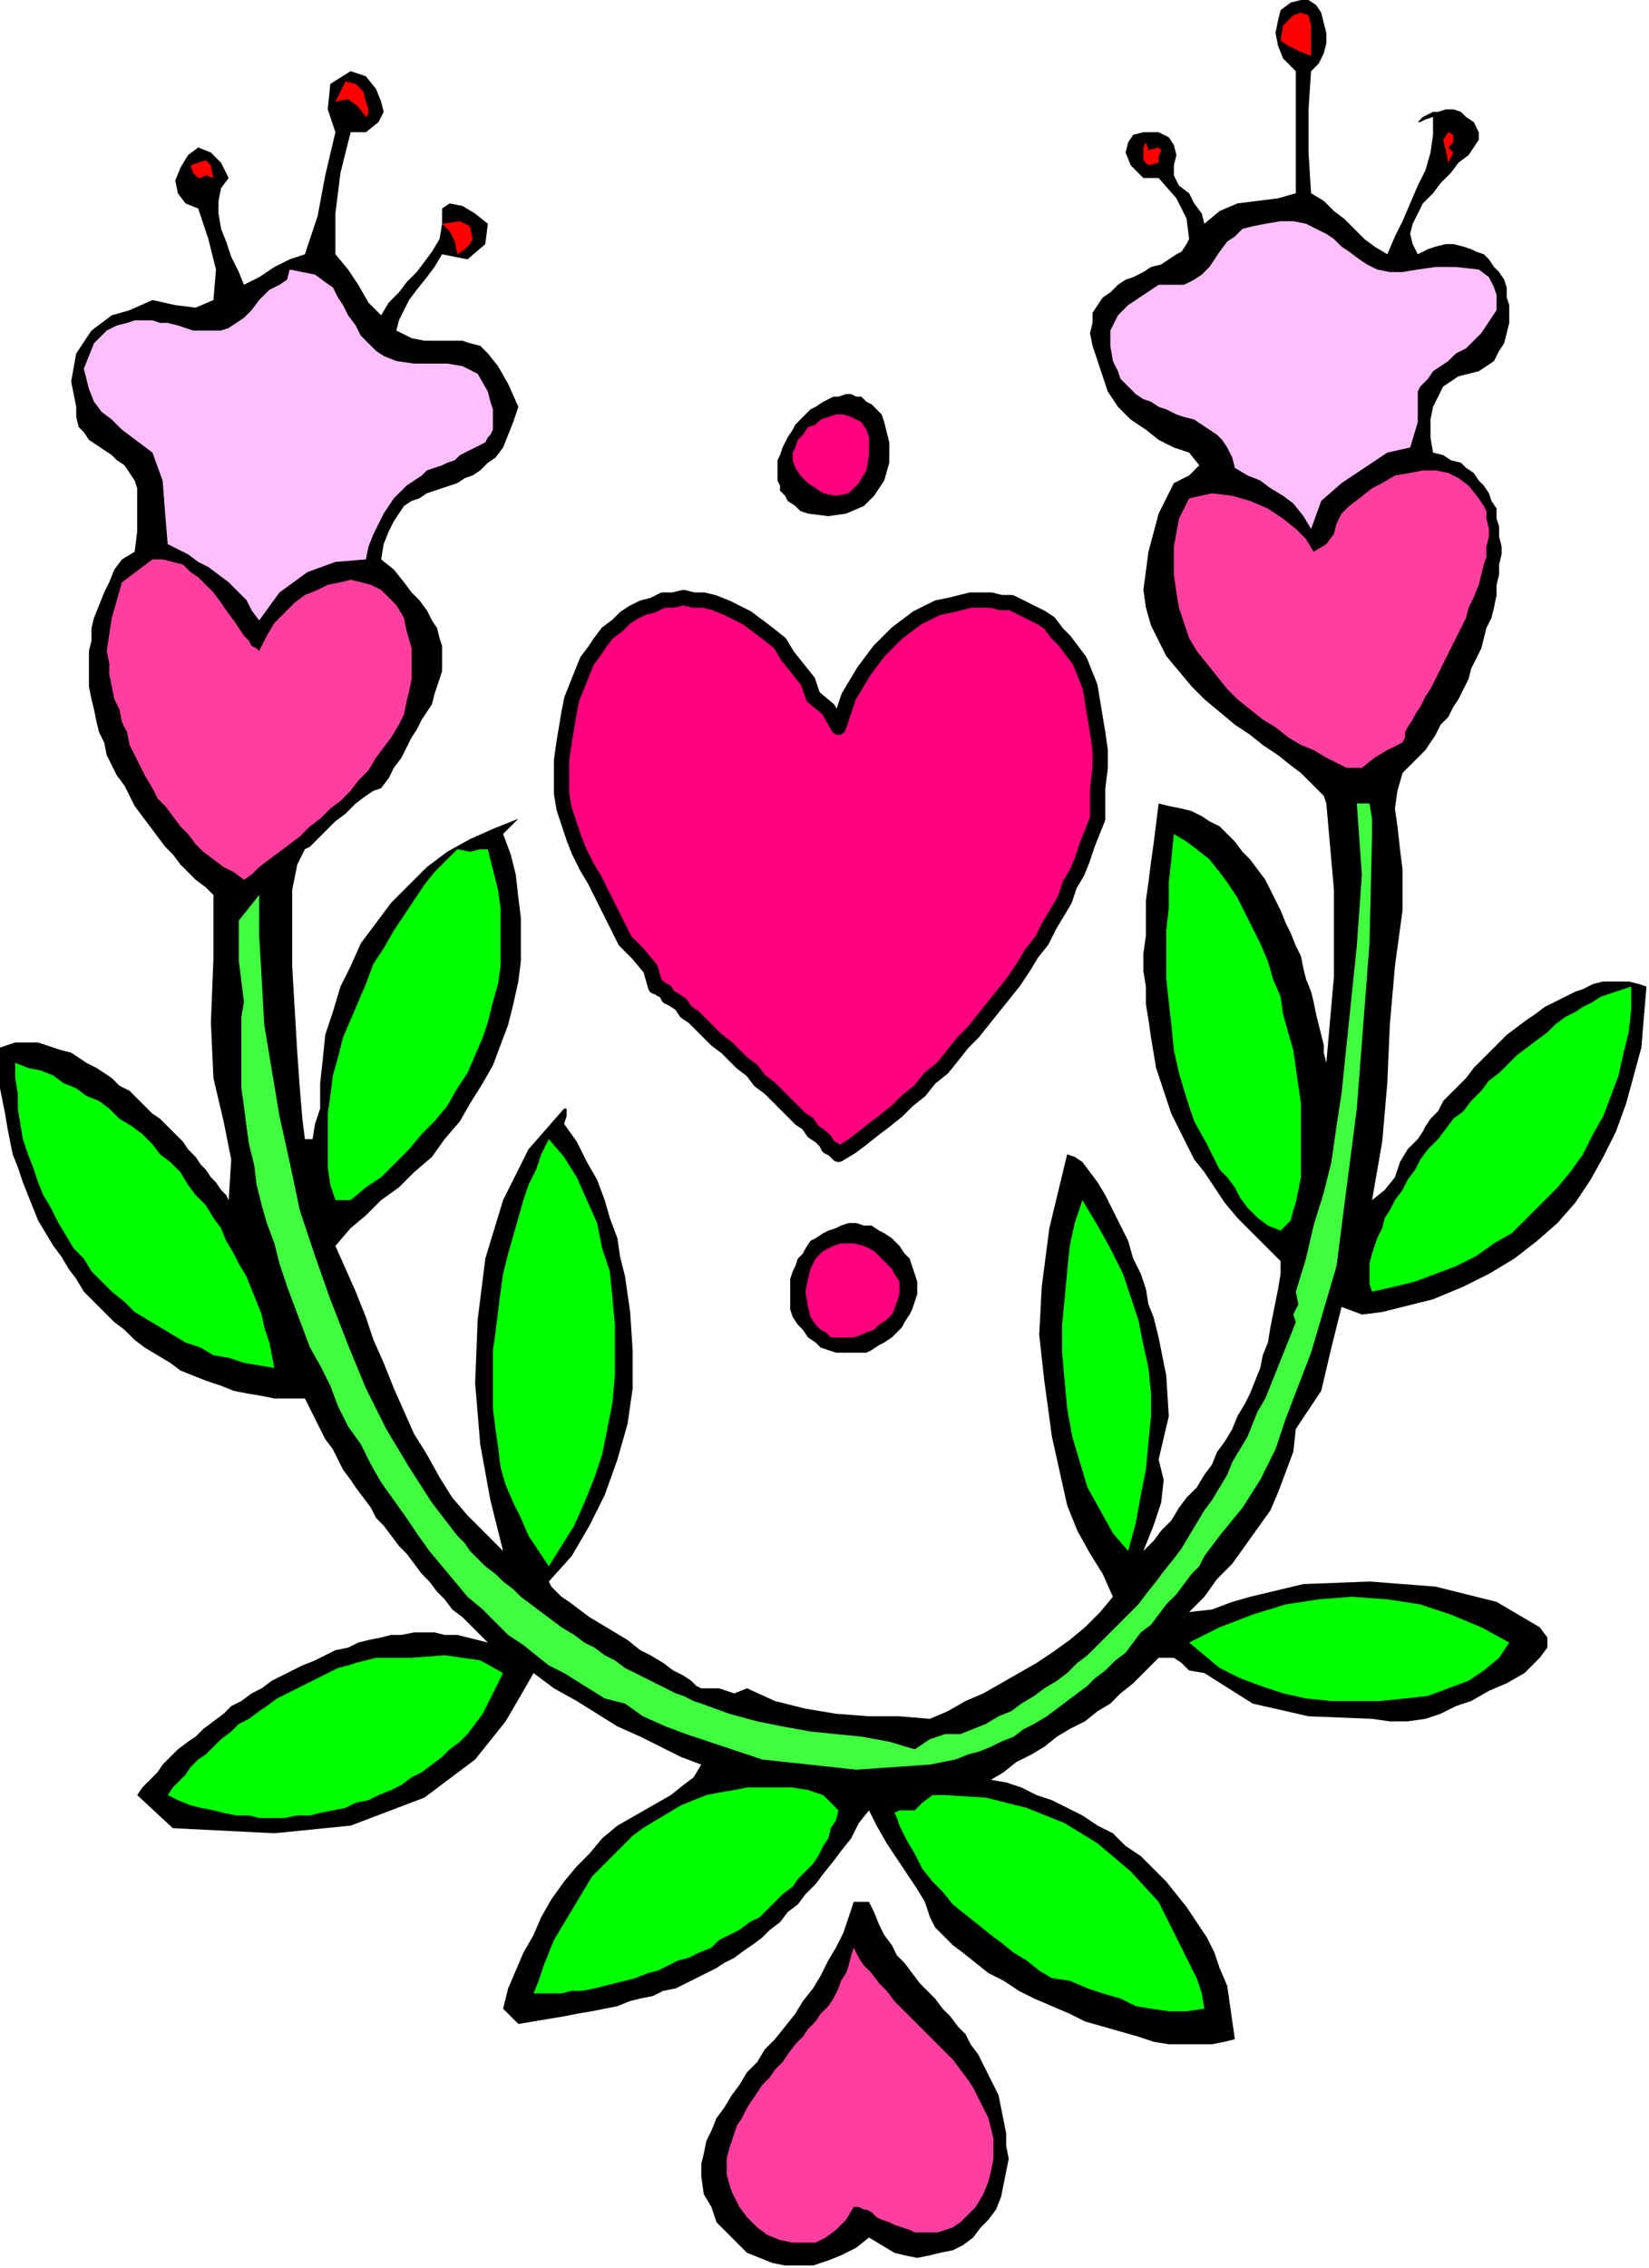
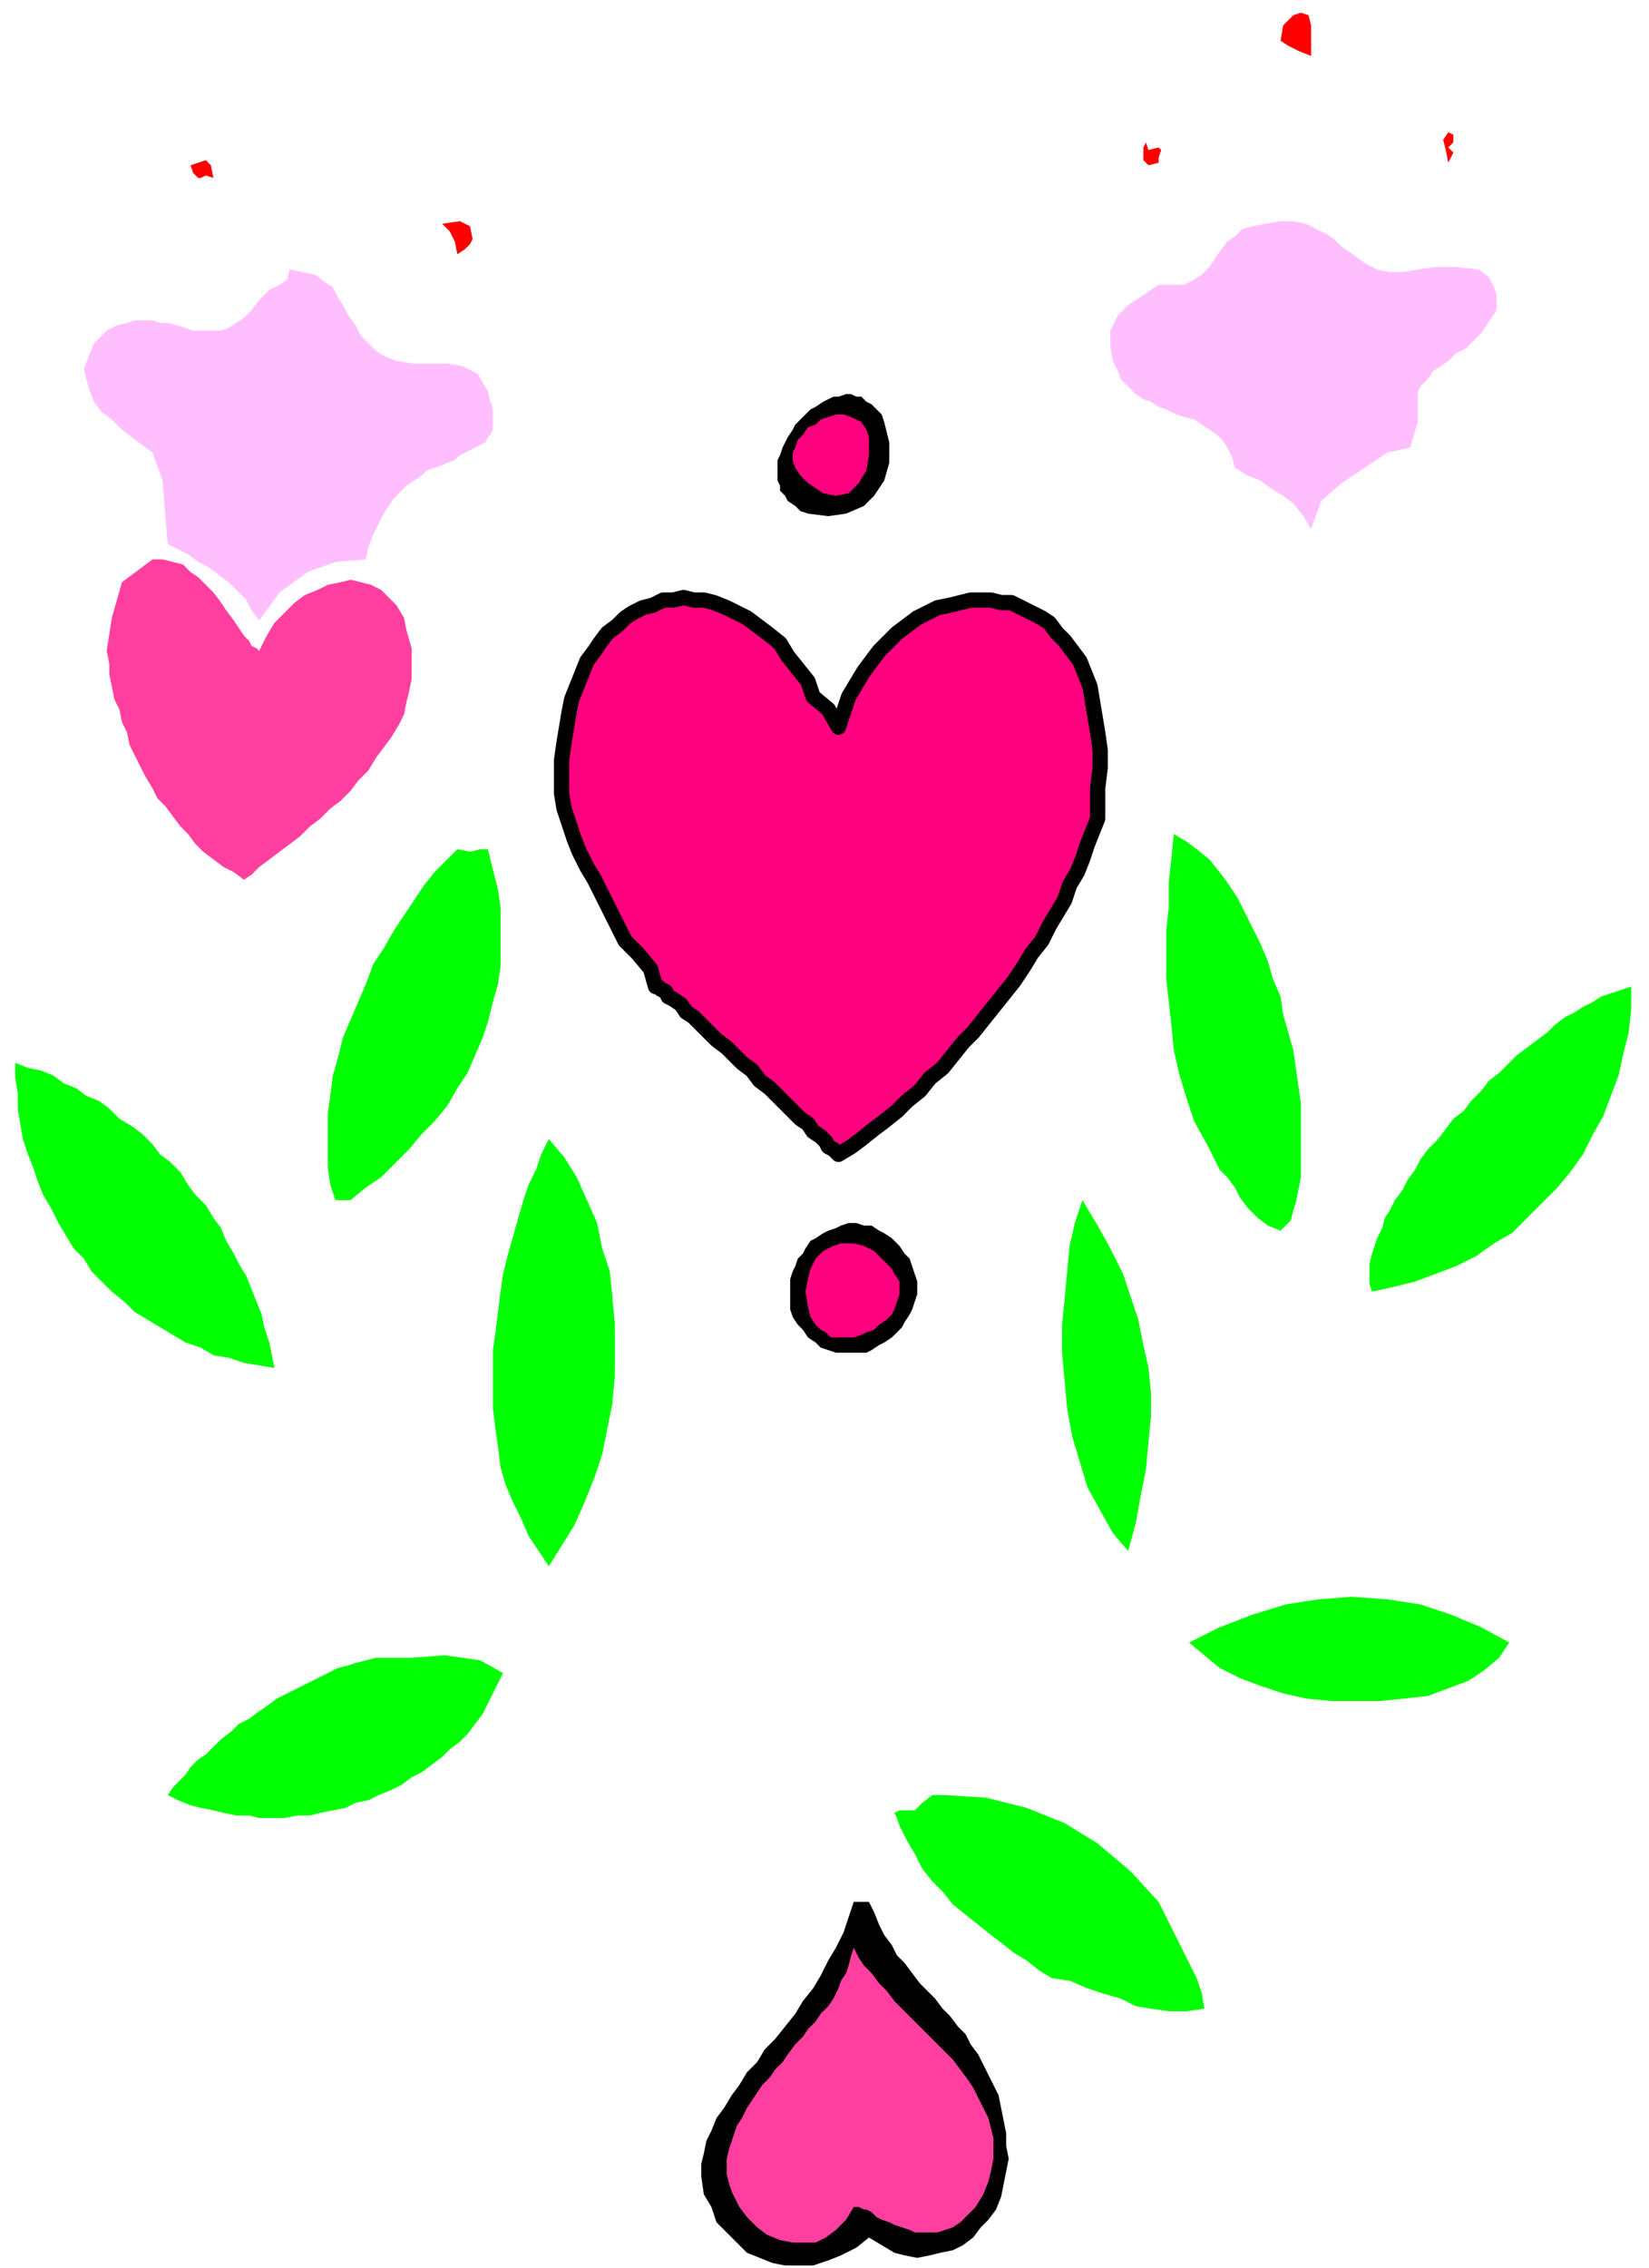
<svg xmlns="http://www.w3.org/2000/svg" xmlns:ns1="http://sodipodi.sourceforge.net/DTD/sodipodi-0.dtd" xmlns:ns2="http://www.inkscape.org/namespaces/inkscape" version="1.0" width="109.897mm" height="151.045mm" id="svg63" ns1:docname="SESSG111.WMF">
  <ns1:namedview pagecolor="#ffffff" bordercolor="#666666" borderopacity="1" objecttolerance="10" gridtolerance="10" guidetolerance="10" ns2:pageopacity="0" ns2:pageshadow="2" ns2:window-width="640" ns2:window-height="480" id="namedview65" />
  <defs id="defs3">
    <pattern id="WMFhbasepattern" patternUnits="userSpaceOnUse" width="6" height="6" x="0" y="0" />
  </defs>
-   <path style="fill:#000000;fill-rule:evenodd;fill-opacity:1;stroke:none;" d="  M 330.24,17.92   L 329.6,27.52   L 329.6,38.4   L 330.24,48.64   L 330.24,48.64   L 333.44,50.56   L 336,53.12   L 338.56,55.04   L 341.12,57.6   L 343.68,60.16   L 346.24,62.08   L 349.44,64   L 349.44,64   L 351.36,59.52   L 353.28,55.68   L 355.2,51.2   L 357.12,46.72   L 359.04,42.88   L 360.32,38.4   L 360.96,33.92   L 360.96,29.44   L 360.96,29.44   L 359.04,30.08   L 357.76,30.72   L 357.12,30.72   L 357.12,30.72   L 357.76,30.08   L 358.4,29.44   L 359.68,28.8   L 360.96,28.16   L 362.24,28.16   L 364.16,27.52   L 366.08,27.52   L 368,28.16   L 369.28,29.44   L 371.2,30.72   L 372.48,33.28   L 372.48,33.28   L 372.48,35.2   L 371.2,37.12   L 369.92,39.04   L 367.36,40.96   L 365.44,43.52   L 362.88,46.08   L 360.96,48.64   L 358.4,51.2   L 357.12,53.76   L 355.84,56.32   L 355.2,58.88   L 355.84,61.44   L 357.12,64   L 357.12,64   L 359.68,62.72   L 361.6,62.08   L 364.16,61.44   L 366.08,61.44   L 368.64,62.08   L 370.56,62.72   L 371.84,63.36   L 373.76,64   L 375.04,65.28   L 376.32,67.2   L 377.6,68.48   L 378.88,70.4   L 379.52,72.32   L 379.52,74.88   L 380.16,76.8   L 380.16,78.72   L 380.16,81.28   L 379.52,83.84   L 378.88,86.4   L 377.6,88.32   L 376.32,90.88   L 376.32,90.88   L 372.48,93.44   L 367.36,94.72   L 363.52,97.28   L 360.96,102.4   L 360.96,102.4   L 360.32,105.6   L 360.32,110.08   L 360.96,113.92   L 360.96,113.92   L 363.52,114.56   L 365.44,115.84   L 368,116.48   L 369.28,117.76   L 371.2,119.04   L 372.48,120.96   L 373.76,122.24   L 375.04,124.16   L 375.68,126.08   L 376.96,128   L 376.96,130.56   L 377.6,132.48   L 377.6,135.04   L 378.24,137.6   L 378.24,139.52   L 377.6,142.08   L 377.6,144.64   L 376.96,147.2   L 376.96,149.76   L 376.32,152.96   L 375.68,155.52   L 374.4,158.08   L 373.76,160.64   L 373.12,163.2   L 371.84,165.76   L 370.56,168.32   L 369.92,170.88   L 368.64,173.44   L 367.36,176   L 366.08,177.92   L 364.8,180.48   L 362.88,182.4   L 361.6,184.96   L 360.32,186.88   L 359.04,188.8   L 357.76,190.08   L 355.84,192   L 354.56,193.28   L 353.28,194.56   L 353.28,194.56   L 352,199.04   L 351.36,203.52   L 352,208   L 352.64,213.76   L 353.28,218.88   L 353.28,224   L 353.28,229.12   L 353.28,229.12   L 351.36,243.2   L 350.08,257.92   L 349.44,272.64   L 348.16,287.36   L 345.6,302.08   L 345.6,302.08   L 348.8,299.52   L 351.36,296.32   L 352.64,292.48   L 354.56,289.28   L 357.12,286.72   L 357.12,286.72   L 358.4,284.8   L 359.04,283.52   L 360.32,281.6   L 362.24,279.68   L 363.52,277.12   L 365.44,275.2   L 367.36,273.28   L 369.28,271.36   L 371.2,268.8   L 373.12,266.88   L 375.04,264.96   L 377.6,262.4   L 379.52,260.48   L 382.08,258.56   L 384.64,256.64   L 386.56,255.36   L 389.12,253.44   L 391.68,252.16   L 394.24,250.88   L 396.8,249.6   L 398.72,248.96   L 401.28,247.68   L 403.84,247.04   L 405.76,247.04   L 408.32,247.04   L 410.24,247.04   L 412.8,247.68   L 414.72,248.32   L 414.72,248.32   L 414.08,256   L 413.44,263.68   L 411.52,270.72   L 409.6,277.76   L 407.04,284.8   L 403.84,291.2   L 400.64,296.96   L 396.8,302.72   L 392.32,307.84   L 387.2,312.32   L 381.44,316.8   L 375.04,320.64   L 368.64,323.84   L 360.96,327.04   L 353.28,328.96   L 353.28,328.96   L 348.16,330.24   L 343.04,330.88   L 337.92,328.96   L 337.92,328.96   L 335.36,339.2   L 332.8,350.08   L 326.4,359.68   L 326.4,359.68   L 325.76,365.44   L 323.84,370.56   L 321.92,375.68   L 320,380.16   L 316.8,384.64   L 313.6,389.12   L 310.4,393.6   L 306.56,397.44   L 303.36,401.92   L 299.52,405.76   L 299.52,405.76   L 305.28,405.12   L 310.4,403.2   L 314.88,401.92   L 314.88,401.92   L 328.32,398.72   L 344.96,398.08   L 361.6,399.36   L 376.96,403.2   L 387.84,409.6   L 387.84,409.6   L 389.76,412.16   L 389.76,414.72   L 387.84,417.28   L 385.92,419.2   L 384,421.12   L 384,421.12   L 379.52,423.68   L 375.04,425.6   L 370.56,428.16   L 366.72,429.44   L 362.88,431.36   L 359.04,432.64   L 354.56,433.28   L 350.08,433.28   L 345.6,432.64   L 345.6,432.64   L 329.6,432   L 315.52,428.8   L 303.36,421.12   L 303.36,421.12   L 299.52,420.48   L 297.6,418.56   L 295.68,417.28   L 295.68,417.28   L 291.84,417.28   L 289.92,419.2   L 288,421.12   L 288,421.12   L 285.44,423.68   L 282.24,426.24   L 279.68,428.8   L 276.48,430.72   L 273.28,433.28   L 269.44,435.2   L 266.24,437.12   L 263.04,439.68   L 259.84,441.6   L 256,443.52   L 252.8,446.08   L 249.6,448   L 249.6,448   L 253.44,448.64   L 257.28,449.92   L 261.12,451.84   L 264.96,453.12   L 268.8,455.04   L 272.64,456.96   L 276.48,459.52   L 280.32,461.44   L 283.52,464.64   L 287.36,467.2   L 290.56,470.4   L 293.76,473.6   L 296.32,476.8   L 298.88,480   L 301.44,483.84   L 304,487.68   L 305.92,491.52   L 307.2,495.36   L 309.12,499.84   L 309.76,504.32   L 310.4,508.8   L 311.04,513.28   L 311.04,513.28   L 308.48,513.92   L 305.28,514.56   L 302.08,514.56   L 298.24,514.56   L 294.4,514.56   L 290.56,513.92   L 286.72,512.64   L 282.24,511.36   L 277.76,510.08   L 273.28,508.8   L 269.44,506.88   L 264.96,504.96   L 260.48,503.04   L 256.64,501.12   L 252.8,498.56   L 248.96,496.64   L 245.76,494.08   L 242.56,491.52   L 240,489.6   L 237.44,487.04   L 235.52,485.12   L 234.24,482.56   L 234.24,482.56   L 232.96,478.72   L 231.04,475.52   L 228.48,471.68   L 225.92,467.84   L 223.36,464   L 220.8,459.52   L 218.88,455.68   L 218.88,455.68   L 216.32,458.88   L 214.4,462.72   L 211.84,465.92   L 209.92,468.48   L 207.36,471.68   L 205.44,474.24   L 202.88,476.8   L 200.96,479.36   L 198.4,481.28   L 196.48,483.84   L 193.92,485.76   L 192,487.68   L 189.44,489.6   L 187.52,490.88   L 184.96,492.8   L 182.4,494.08   L 180.48,495.36   L 177.92,496.64   L 175.36,497.92   L 172.8,499.2   L 170.24,500.48   L 167.04,501.12   L 164.48,502.4   L 161.28,503.04   L 158.72,503.68   L 155.52,504.96   L 152.32,505.6   L 149.12,506.24   L 145.28,506.88   L 142.08,507.52   L 138.24,508.16   L 134.4,508.8   L 130.56,509.44   L 130.56,509.44   L 126.72,505.6   L 128,500.48   L 129.92,496   L 131.84,491.52   L 134.4,487.04   L 136.32,482.56   L 138.88,478.08   L 142.08,473.6   L 145.28,469.76   L 148.48,466.56   L 151.68,462.72   L 155.52,459.52   L 160,456.96   L 164.48,454.4   L 168.96,451.84   L 168.96,451.84   L 172.16,449.28   L 174.72,447.36   L 176.64,444.16   L 176.64,444.16   L 171.52,442.24   L 166.4,439.68   L 161.28,437.12   L 155.52,434.56   L 150.4,431.36   L 145.28,428.16   L 139.52,424.96   L 134.4,421.12   L 134.4,421.12   L 131.84,425.6   L 127.36,433.28   L 119.68,442.88   L 106.88,452.48   L 88.32,459.52   L 88.32,459.52   L 69.12,461.44   L 43.52,460.16   L 34.56,451.84   L 34.56,451.84   L 35.84,449.92   L 37.76,448   L 39.68,446.08   L 40.96,444.16   L 42.88,442.24   L 44.8,440.32   L 47.36,438.4   L 49.28,437.12   L 51.2,435.2   L 53.76,433.28   L 56.32,431.36   L 58.24,429.44   L 60.8,428.16   L 63.36,426.24   L 65.92,424.96   L 68.48,423.04   L 71.04,421.76   L 73.6,420.48   L 76.16,419.2   L 79.36,417.92   L 81.92,416.64   L 84.48,415.36   L 87.68,414.72   L 90.24,413.44   L 92.8,412.8   L 96,412.16   L 98.56,411.52   L 101.12,411.52   L 104.32,410.88   L 106.88,410.88   L 109.44,410.88   L 112,411.52   L 115.2,411.52   L 117.76,412.16   L 120.32,412.8   L 122.88,413.44   L 122.88,413.44   L 120.96,411.52   L 118.4,408.96   L 116.48,407.04   L 113.92,405.12   L 112,402.56   L 110.08,400.64   L 108.16,398.08   L 106.24,396.16   L 104.32,393.6   L 102.4,391.04   L 100.48,389.12   L 98.56,386.56   L 96.64,384   L 94.72,382.08   L 93.44,379.52   L 91.52,376.96   L 89.6,374.4   L 88.32,372.48   L 86.4,369.92   L 85.12,367.36   L 83.84,364.8   L 81.92,362.24   L 80.64,359.68   L 79.36,357.12   L 78.08,354.56   L 76.8,352   L 76.8,352   L 72.96,352   L 69.12,352   L 65.92,351.36   L 62.08,350.72   L 58.88,350.08   L 55.68,348.8   L 51.84,347.52   L 48.64,346.24   L 45.44,344.96   L 42.88,343.04   L 39.68,341.12   L 36.48,339.2   L 33.92,337.28   L 31.36,334.72   L 28.8,332.8   L 26.24,330.24   L 23.68,327.68   L 21.12,325.12   L 19.2,321.92   L 17.28,319.36   L 15.36,316.16   L 13.44,313.6   L 11.52,310.4   L 9.6,307.2   L 8.32,304   L 7.04,300.8   L 5.76,297.6   L 4.48,293.76   L 3.2,290.56   L 2.56,287.36   L 1.92,284.16   L 1.28,280.32   L 0.64,277.12   L 0,273.92   L 0,270.08   L 0,266.88   L 0,263.68   L 0,263.68   L 1.92,263.04   L 3.84,262.4   L 5.76,262.4   L 7.68,262.4   L 9.6,262.4   L 11.52,263.04   L 13.44,263.68   L 15.36,264.32   L 17.92,264.96   L 19.84,266.24   L 21.76,267.52   L 24.32,268.8   L 26.24,270.08   L 28.16,271.36   L 30.08,273.28   L 32.64,274.56   L 34.56,276.48   L 36.48,278.4   L 38.4,280.32   L 40.32,281.6   L 42.24,283.52   L 44.16,285.44   L 46.08,287.36   L 47.36,289.28   L 49.28,291.2   L 50.56,293.12   L 51.84,294.4   L 53.12,296.32   L 54.4,297.6   L 55.68,299.52   L 56.96,300.8   L 57.6,302.08   L 57.6,302.08   L 58.24,291.84   L 56.32,282.24   L 53.76,271.36   L 53.76,271.36   L 53.12,257.28   L 53.76,241.28   L 53.76,225.28   L 53.76,225.28   L 51.84,223.36   L 49.28,221.44   L 47.36,219.52   L 45.44,217.6   L 43.52,215.04   L 41.6,213.12   L 39.68,210.56   L 37.76,208   L 35.84,205.44   L 33.92,202.88   L 32.64,200.32   L 31.36,197.76   L 29.44,195.2   L 28.16,192.64   L 26.88,190.08   L 26.24,186.88   L 24.96,184.32   L 24.32,181.76   L 23.68,178.56   L 23.04,176   L 22.4,172.8   L 22.4,169.6   L 22.4,167.04   L 22.4,163.84   L 23.04,161.28   L 23.04,158.08   L 23.68,155.52   L 24.96,152.32   L 26.24,149.12   L 27.52,146.56   L 28.8,143.36   L 30.72,140.8   L 30.72,140.8   L 33.92,138.88   L 34.56,133.76   L 34.56,129.28   L 34.56,129.28   L 34.56,126.08   L 34.56,122.88   L 33.92,120.96   L 32.64,119.04   L 31.36,117.12   L 29.44,115.84   L 28.16,114.56   L 26.24,113.28   L 24.32,112   L 22.4,110.72   L 21.12,108.8   L 19.84,107.52   L 19.2,104.96   L 19.2,102.4   L 19.2,102.4   L 17.92,96   L 19.2,88.96   L 23.04,83.2   L 23.04,83.2   L 28.16,79.36   L 32.64,78.08   L 38.4,75.52   L 38.4,75.52   L 44.16,76.8   L 49.28,77.44   L 53.76,75.52   L 53.76,75.52   L 54.4,67.84   L 52.48,60.16   L 49.92,52.48   L 49.92,52.48   L 46.72,51.2   L 44.8,48.64   L 44.16,45.44   L 45.44,42.24   L 47.36,39.04   L 49.92,37.12   L 49.92,37.12   L 53.12,38.4   L 55.68,40.96   L 57.6,44.8   L 57.6,44.8   L 55.68,47.36   L 55.04,50.56   L 55.04,53.76   L 55.68,57.6   L 56.96,60.8   L 58.24,64.64   L 60.16,68.48   L 61.44,71.68   L 61.44,71.68   L 65.28,69.76   L 69.12,67.2   L 72.96,65.28   L 76.8,64   L 76.8,64   L 80,54.4   L 81.92,44.16   L 84.48,33.28   L 84.48,33.28   L 82.56,27.52   L 83.2,21.12   L 88.32,17.92   L 88.32,17.92   L 92.16,19.2   L 94.72,22.4   L 96,25.6   L 96,25.6   L 96.64,28.16   L 95.36,30.72   L 92.16,33.28   L 92.16,33.28   L 88.32,33.28   L 85.76,43.52   L 84.48,53.76   L 84.48,64   L 84.48,64   L 87.68,67.84   L 90.24,71.68   L 92.8,76.16   L 96,79.36   L 96,79.36   L 97.92,76.16   L 100.48,73.6   L 102.4,71.04   L 104.96,68.48   L 106.88,65.92   L 108.8,63.36   L 110.72,60.16   L 111.36,56.32   L 111.36,52.48   L 111.36,52.48   L 113.28,51.2   L 116.48,51.84   L 119.68,53.76   L 122.88,56.32   L 122.88,56.32   L 122.24,61.44   L 117.76,65.28   L 111.36,64   L 111.36,64   L 109.44,67.2   L 107.52,69.76   L 104.96,72.96   L 103.04,75.52   L 101.76,78.08   L 100.48,80.64   L 99.84,83.2   L 99.84,83.2   L 103.68,85.12   L 106.88,85.76   L 109.44,85.76   L 112,85.76   L 114.56,85.76   L 116.48,85.76   L 118.4,86.4   L 120.96,87.04   L 122.88,88.96   L 125.44,92.16   L 128,96.64   L 130.56,102.4   L 130.56,102.4   L 129.28,106.24   L 128,109.44   L 126.72,112.64   L 124.8,115.2   L 122.88,116.48   L 120.96,118.4   L 119.04,119.68   L 117.12,120.32   L 115.2,121.6   L 113.28,122.24   L 111.36,122.88   L 109.44,123.52   L 107.52,124.16   L 105.6,125.44   L 103.68,126.08   L 101.76,127.36   L 100.48,129.28   L 99.2,131.2   L 97.92,133.76   L 96.64,136.96   L 96,140.8   L 96,140.8   L 99.2,143.36   L 101.76,146.56   L 103.68,149.12   L 105.6,151.04   L 107.52,153.6   L 108.8,156.16   L 110.08,158.08   L 110.72,160.64   L 111.36,162.56   L 111.36,164.48   L 111.36,166.4   L 111.36,168.96   L 110.72,170.88   L 110.08,172.8   L 109.44,174.72   L 108.8,177.28   L 107.52,179.2   L 106.24,181.12   L 104.96,183.68   L 103.68,185.6   L 102.4,188.16   L 101.12,190.72   L 99.2,193.28   L 97.92,195.84   L 96,198.4   L 96,198.4   L 94.08,199.04   L 92.16,200.32   L 89.6,202.24   L 87.04,204.8   L 84.48,206.72   L 81.92,209.28   L 80,211.2   L 78.08,213.12   L 76.8,213.76   L 76.8,213.76   L 74.88,217.6   L 73.6,224   L 73.6,232.96   L 73.6,243.2   L 74.24,254.08   L 74.88,264.96   L 75.52,273.92   L 76.16,281.6   L 76.8,286.72   L 76.8,286.72   L 78.72,286.72   L 79.36,282.88   L 80.64,279.04   L 80.64,279.04   L 80.64,272.64   L 81.28,266.88   L 81.92,260.48   L 83.84,254.72   L 85.76,248.32   L 88.32,243.2   L 90.88,237.44   L 94.72,232.32   L 98.56,227.2   L 103.04,222.72   L 107.52,218.24   L 112.64,214.4   L 118.4,211.2   L 124.16,208.64   L 130.56,206.08   L 130.56,206.08   L 126.72,209.92   L 128.64,215.04   L 129.92,220.16   L 130.56,225.92   L 131.2,231.04   L 131.2,236.16   L 131.2,241.92   L 130.56,247.04   L 129.28,252.8   L 128,257.92   L 126.08,263.04   L 124.16,268.16   L 121.6,272.64   L 118.4,277.76   L 115.84,282.24   L 112,286.72   L 108.8,291.2   L 104.32,295.04   L 100.48,298.88   L 96,302.08   L 96,302.08   L 92.16,305.92   L 88.32,309.12   L 84.48,313.6   L 84.48,313.6   L 87.04,319.36   L 89.6,325.12   L 92.16,331.52   L 94.08,337.28   L 96.64,343.04   L 99.2,349.44   L 101.76,355.2   L 104.32,360.96   L 107.52,366.08   L 110.72,371.84   L 113.92,376.96   L 117.76,381.44   L 122.24,385.92   L 126.72,390.4   L 126.72,390.4   L 123.52,377.6   L 120.96,363.52   L 119.68,348.16   L 120.32,332.16   L 122.24,316.8   L 126.72,302.08   L 133.12,289.28   L 142.08,279.04   L 142.08,279.04   L 142.72,279.04   L 142.72,280.96   L 142.08,282.88   L 142.08,282.88   L 145.28,287.36   L 147.84,292.48   L 150.4,296.96   L 152.32,302.08   L 153.6,306.56   L 155.52,311.68   L 156.16,316.16   L 157.44,321.28   L 157.44,321.28   L 158.72,330.24   L 159.36,339.84   L 159.36,349.44   L 158.08,358.4   L 155.52,367.36   L 152.32,376.32   L 148.48,384   L 144,391.68   L 138.24,398.08   L 138.24,398.08   L 138.88,399.36   L 139.52,400   L 141.44,401.92   L 143.36,403.2   L 145.92,405.12   L 148.48,407.04   L 151.68,408.96   L 154.88,410.88   L 158.08,412.8   L 161.28,415.36   L 163.84,416.64   L 167.04,418.56   L 169.6,420.48   L 172.16,421.76   L 174.08,423.04   L 175.36,424.32   L 176.64,424.96   L 176.64,424.96   L 181.12,424.96   L 184.96,426.24   L 188.16,424.96   L 188.16,424.96   L 195.2,428.16   L 202.88,430.08   L 210.56,431.36   L 218.88,432   L 226.56,432   L 234.24,432.64   L 234.24,432.64   L 238.72,430.72   L 243.2,428.16   L 247.68,426.24   L 252.16,423.68   L 256.64,421.12   L 261.12,418.56   L 264.96,416   L 269.44,412.8   L 273.28,409.6   L 277.12,405.76   L 280.32,401.92   L 280.32,401.92   L 277.76,396.16   L 274.56,391.04   L 271.36,385.28   L 268.8,378.88   L 268.8,378.88   L 264.96,361.6   L 263.04,347.52   L 261.76,336   L 262.4,323.84   L 264.32,309.12   L 268.8,290.56   L 268.8,290.56   L 270.72,291.2   L 272.64,292.48   L 274.56,295.04   L 276.48,297.6   L 278.4,300.8   L 280.32,304.64   L 282.24,308.48   L 284.16,312.32   L 285.44,316.8   L 287.36,320.64   L 288.64,324.48   L 289.28,328.32   L 290.56,331.52   L 291.2,334.08   L 291.84,336.64   L 291.84,336.64   L 293.76,346.24   L 294.4,356.48   L 291.84,367.36   L 291.84,367.36   L 293.12,372.48   L 292.48,378.24   L 290.56,384   L 288,390.4   L 288,390.4   L 290.56,387.84   L 292.48,385.28   L 295.04,382.72   L 296.96,379.52   L 298.88,376.96   L 301.44,374.4   L 303.36,371.2   L 305.28,368.64   L 306.56,365.44   L 308.48,362.88   L 310.4,359.68   L 311.68,356.48   L 313.6,353.28   L 314.88,350.72   L 316.16,347.52   L 317.44,344.32   L 318.08,341.12   L 319.36,337.92   L 320,334.08   L 320.64,330.88   L 321.28,327.68   L 321.92,324.48   L 322.56,320.64   L 322.56,317.44   L 322.56,317.44   L 318.72,313.6   L 314.88,309.76   L 311.68,306.56   L 308.48,302.72   L 305.92,298.88   L 303.36,295.04   L 300.8,291.84   L 298.88,288   L 296.96,284.16   L 295.04,280.32   L 293.76,276.48   L 292.48,272.64   L 291.2,268.8   L 290.56,264.96   L 289.92,261.12   L 289.28,256.64   L 288.64,252.8   L 288.64,248.32   L 288,244.48   L 288,240   L 288.64,235.52   L 288.64,231.04   L 288.64,226.56   L 289.28,222.08   L 289.92,216.96   L 290.56,212.48   L 291.2,207.36   L 291.84,202.24   L 291.84,202.24   L 294.4,202.88   L 297.6,203.52   L 300.16,204.16   L 302.72,205.44   L 304.64,206.72   L 307.2,208   L 309.12,209.92   L 311.04,211.84   L 312.96,214.4   L 314.88,216.32   L 316.8,218.88   L 318.72,221.44   L 320,224   L 321.28,226.56   L 322.56,229.12   L 323.84,232.32   L 325.12,234.88   L 326.4,238.08   L 327.68,240.64   L 328.32,243.84   L 328.96,246.4   L 330.24,249.6   L 330.88,252.16   L 331.52,255.36   L 332.16,257.92   L 332.8,260.48   L 333.44,263.04   L 333.44,264.96   L 334.08,267.52   L 334.08,267.52   L 336,245.76   L 336,224   L 334.08,202.24   L 334.08,202.24   L 333.44,200.32   L 332.16,199.04   L 330.24,197.12   L 327.68,194.56   L 325.12,192.64   L 321.92,190.08   L 318.08,187.52   L 314.88,184.96   L 311.04,182.4   L 307.2,179.2   L 303.36,176   L 300.16,172.8   L 296.96,168.96   L 293.76,165.12   L 291.84,161.28   L 289.92,157.44   L 288.64,152.96   L 288,148.48   L 288,148.48   L 289.28,138.88   L 291.84,129.28   L 295.68,121.6   L 295.68,121.6   L 299.52,119.68   L 302.08,117.12   L 299.52,113.92   L 299.52,113.92   L 295.68,112.64   L 291.84,110.72   L 288.64,108.16   L 284.8,105.6   L 281.6,102.4   L 279.04,98.56   L 277.76,94.72   L 276.48,90.88   L 276.48,90.88   L 275.2,87.04   L 274.56,83.84   L 275.2,81.28   L 275.2,78.72   L 276.48,76.8   L 277.76,74.88   L 279.68,73.6   L 281.6,71.68   L 283.52,70.4   L 285.44,69.76   L 288,68.48   L 289.92,67.2   L 292.48,66.56   L 294.4,65.28   L 296.32,64   L 297.6,63.36   L 298.88,61.44   L 299.52,60.16   L 299.52,60.16   L 298.88,55.04   L 296.32,49.92   L 291.84,44.8   L 291.84,44.8   L 288,44.8   L 284.8,41.6   L 283.52,38.4   L 284.16,35.84   L 285.44,33.92   L 288,33.28   L 291.84,33.28   L 291.84,33.28   L 294.4,34.56   L 295.68,36.48   L 296.32,39.04   L 295.68,41.6   L 295.68,44.16   L 296.96,46.72   L 299.52,48.64   L 299.52,48.64   L 300.8,51.2   L 302.72,53.76   L 303.36,56.32   L 303.36,56.32   L 307.2,53.12   L 311.68,51.2   L 316.8,50.56   L 321.92,49.92   L 326.4,48.64   L 326.4,48.64   L 326.4,37.76   L 326.4,27.52   L 326.4,17.92   L 326.4,17.92   L 323.2,14.72   L 321.92,11.52   L 321.28,8.32   L 321.92,5.12   L 322.56,2.56   L 322.56,2.56   L 325.12,0.64   L 327.68,0   L 329.6,0   L 331.52,1.28   L 332.8,3.2   L 333.44,5.76   L 334.08,8.32   L 334.08,10.88   L 333.44,13.44   L 332.16,16   L 330.24,17.92  z " id="path5" />
  <path style="fill:#ff0000;fill-rule:evenodd;fill-opacity:1;stroke:none;" d="  M 330.24,6.4   L 330.24,8.96   L 330.24,10.88   L 330.24,14.08   L 330.24,14.08   L 327.04,12.8   L 324.48,11.52   L 322.56,10.24   L 322.56,10.24   L 323.2,6.4   L 325.76,3.84   L 327.68,3.2   L 329.6,3.84   L 330.24,6.4  z " id="path7" />
-   <path style="fill:#ff0000;fill-rule:evenodd;fill-opacity:1;stroke:none;" d="  M 92.16,25.6   L 92.8,27.52   L 92.8,28.8   L 92.16,29.44   L 92.16,29.44   L 90.24,26.88   L 87.68,24.96   L 84.48,25.6   L 84.48,25.6   L 87.04,20.48   L 89.6,21.12   L 91.52,23.04   L 92.16,25.6  z " id="path9" />
  <path style="fill:#ff0000;fill-rule:evenodd;fill-opacity:1;stroke:none;" d="  M 364.8,37.12   L 366.08,38.4   L 365.44,39.68   L 364.8,40.96   L 364.8,40.96   L 364.16,37.76   L 363.52,35.2   L 364.8,33.28   L 364.8,33.28   L 366.08,33.92   L 366.08,35.84   L 364.8,37.12  z " id="path11" />
  <path style="fill:#ff0000;fill-rule:evenodd;fill-opacity:1;stroke:none;" d="  M 291.84,37.12   L 292.48,37.76   L 291.84,39.68   L 291.84,40.96   L 291.84,40.96   L 289.28,41.6   L 288,40.32   L 288,37.12   L 288,37.12   L 288.64,35.84   L 289.28,37.76   L 291.84,37.12  z " id="path13" />
  <path style="fill:#ff0000;fill-rule:evenodd;fill-opacity:1;stroke:none;" d="  M 53.76,44.8   L 51.84,44.16   L 50.56,44.8   L 49.92,44.8   L 49.92,44.8   L 48.64,43.52   L 48,41.6   L 49.92,40.96   L 49.92,40.96   L 51.84,40.32   L 53.12,41.6   L 53.76,44.8  z " id="path15" />
  <path style="fill:#ffbfff;fill-rule:evenodd;fill-opacity:1;stroke:none;" d="  M 349.44,113.92   L 343.68,117.76   L 337.92,121.6   L 332.8,126.08   L 330.24,133.12   L 330.24,133.12   L 328.32,129.92   L 325.76,126.72   L 323.2,124.8   L 320,122.88   L 317.44,120.96   L 314.24,119.68   L 311.04,117.76   L 311.04,117.76   L 310.4,115.2   L 309.12,112.64   L 307.84,110.72   L 306.56,109.44   L 304.64,108.16   L 302.72,106.88   L 300.8,105.6   L 298.24,104.96   L 296.32,104.32   L 293.76,103.04   L 291.84,102.4   L 289.92,101.12   L 288,100.48   L 286.08,99.2   L 284.16,97.28   L 282.24,95.36   L 281.6,93.44   L 280.32,90.88   L 280.32,90.88   L 279.68,87.04   L 279.68,83.2   L 281.6,79.36   L 284.16,76.8   L 288,74.24   L 291.84,71.68   L 291.84,71.68   L 295.68,71.68   L 298.24,71.68   L 300.8,70.4   L 302.72,69.12   L 304.64,67.2   L 305.92,65.28   L 307.2,63.36   L 309.12,60.8   L 311.04,59.52   L 312.96,57.6   L 315.52,56.96   L 318.72,56.32   L 318.72,56.32   L 322.56,55.68   L 325.76,55.68   L 328.96,56.32   L 331.52,57.6   L 334.08,58.88   L 336,60.16   L 337.92,62.08   L 339.84,63.36   L 342.4,65.28   L 344.32,66.56   L 346.88,67.84   L 350.08,68.48   L 353.28,68.48   L 357.12,67.84   L 357.12,67.84   L 361.6,67.2   L 366.72,67.2   L 372.48,67.84   L 372.48,67.84   L 375.04,69.76   L 376.32,72.32   L 376.96,74.24   L 376.96,76.16   L 376.96,78.08   L 375.68,80   L 374.4,81.92   L 373.12,83.84   L 371.2,85.76   L 369.28,87.68   L 366.72,88.96   L 364.8,90.88   L 362.88,92.16   L 360.96,93.44   L 359.68,95.36   L 358.4,96.64   L 357.76,97.28   L 357.12,98.56   L 357.12,98.56   L 357.12,106.24   L 355.2,112.64   L 349.44,113.92  z " id="path17" />
  <path style="fill:#ff0000;fill-rule:evenodd;fill-opacity:1;stroke:none;" d="  M 119.04,60.16   L 118.4,61.44   L 117.12,62.72   L 115.2,64   L 115.2,64   L 114.56,60.8   L 113.28,58.24   L 111.36,56.32   L 111.36,56.32   L 115.84,55.68   L 118.4,56.96   L 119.04,60.16  z " id="path19" />
  <path style="fill:#ffbfff;fill-rule:evenodd;fill-opacity:1;stroke:none;" d="  M 92.16,140.8   L 84.48,141.44   L 77.44,144   L 70.4,149.12   L 65.28,156.16   L 65.28,156.16   L 63.36,153.6   L 62.08,151.04   L 59.52,148.48   L 57.6,146.56   L 55.04,144.64   L 52.48,142.72   L 49.92,141.44   L 47.36,139.52   L 44.8,138.24   L 42.24,136.96   L 42.24,136.96   L 41.6,129.28   L 40.96,120.96   L 38.4,113.92   L 38.4,113.92   L 35.84,112   L 33.28,110.08   L 30.72,108.16   L 28.16,105.6   L 25.6,103.68   L 23.68,101.12   L 22.4,97.92   L 21.76,95.36   L 21.12,92.8   L 22.4,89.6   L 23.68,86.4   L 26.88,83.2   L 26.88,83.2   L 29.44,81.92   L 32,81.28   L 33.92,80.64   L 36.48,80.64   L 38.4,80.64   L 40.32,81.28   L 42.24,81.28   L 44.8,81.92   L 46.72,82.56   L 48.64,83.2   L 50.56,83.2   L 52.48,83.2   L 53.76,83.2   L 55.68,83.2   L 57.6,82.56   L 59.52,81.28   L 61.44,80   L 63.36,78.08   L 65.28,75.52   L 65.28,75.52   L 67.84,72.96   L 70.4,71.68   L 72.32,70.4   L 72.96,67.84   L 72.96,67.84   L 76.16,68.48   L 79.36,69.12   L 81.92,71.04   L 83.84,72.32   L 85.12,74.88   L 86.4,76.8   L 87.68,79.36   L 89.6,81.92   L 90.88,84.48   L 92.8,86.4   L 94.72,88.32   L 96.64,89.6   L 99.84,90.88   L 99.84,90.88   L 104.32,91.52   L 108.16,91.52   L 112.64,91.52   L 116.48,92.16   L 120.32,94.08   L 122.88,98.56   L 122.88,98.56   L 123.52,101.12   L 124.16,103.04   L 124.16,104.96   L 124.16,106.24   L 124.16,108.16   L 123.52,109.44   L 122.88,110.08   L 122.24,111.36   L 120.96,112   L 119.68,112.64   L 118.4,113.28   L 117.12,113.92   L 115.84,114.56   L 114.56,115.84   L 112.64,116.48   L 111.36,117.12   L 109.44,117.76   L 107.52,118.4   L 106.24,119.68   L 104.32,120.96   L 102.4,122.24   L 101.12,123.52   L 99.2,125.44   L 97.92,127.36   L 96.64,129.28   L 95.36,131.84   L 94.08,134.4   L 92.8,137.6   L 92.16,140.8  z " id="path21" />
  <path style="fill:#000000;fill-rule:evenodd;fill-opacity:1;stroke:none;" d="  M 222.72,106.24   L 224,111.36   L 224,116.48   L 222.72,120.96   L 220.16,124.8   L 217.6,127.36   L 213.12,129.28   L 208.64,129.92   L 203.52,129.28   L 203.52,129.28   L 201.6,128.64   L 200.32,127.36   L 198.4,126.08   L 197.76,124.8   L 196.48,123.52   L 196.48,122.24   L 195.84,120.96   L 195.84,119.04   L 195.84,117.76   L 195.84,115.84   L 196.48,114.56   L 197.12,112.64   L 197.76,111.36   L 198.4,110.08   L 199.68,108.16   L 200.32,106.88   L 201.6,105.6   L 202.88,104.32   L 204.16,103.04   L 205.44,102.4   L 207.36,101.12   L 208.64,100.48   L 209.92,99.84   L 211.2,99.84   L 213.12,99.2   L 214.4,99.2   L 215.68,99.84   L 216.96,99.84   L 218.24,101.12   L 219.52,101.76   L 220.8,103.04   L 222.08,104.32   L 222.72,106.24  z " id="path23" />
  <path style="fill:#ff007f;fill-rule:evenodd;fill-opacity:1;stroke:none;" d="  M 218.88,110.08   L 218.88,114.56   L 218.24,118.4   L 216.32,121.6   L 213.76,124.16   L 210.56,124.8   L 207.36,124.16   L 203.52,121.6   L 203.52,121.6   L 201.6,119.68   L 200.32,117.76   L 199.68,115.84   L 199.68,113.92   L 200.32,112.64   L 200.96,110.72   L 202.24,109.44   L 203.52,107.52   L 205.44,106.88   L 206.72,105.6   L 208.64,104.96   L 210.56,104.32   L 212.48,104.32   L 214.4,104.96   L 215.68,105.6   L 216.96,106.24   L 218.24,108.16   L 218.88,110.08  z " id="path25" />
-   <path style="fill:#ff3f9f;fill-rule:evenodd;fill-opacity:1;stroke:none;" d="  M 372.48,125.44   L 373.76,127.36   L 374.4,128.64   L 374.4,130.56   L 375.04,133.12   L 375.04,135.04   L 374.4,137.6   L 374.4,140.16   L 373.76,142.08   L 373.12,144.64   L 372.48,147.2   L 371.2,150.4   L 369.92,152.96   L 369.28,155.52   L 368,158.08   L 366.72,160.64   L 365.44,163.2   L 364.16,165.76   L 362.88,168.32   L 361.6,170.88   L 360.32,173.44   L 359.04,175.36   L 357.76,177.92   L 356.48,179.84   L 355.84,181.12   L 354.56,183.04   L 353.92,184.32   L 353.92,185.6   L 353.28,186.88   L 353.28,186.88   L 349.44,188.8   L 346.24,190.72   L 343.04,193.28   L 339.2,193.28   L 334.08,190.72   L 334.08,190.72   L 330.88,188.8   L 327.68,187.52   L 324.48,185.6   L 321.28,183.04   L 318.08,181.12   L 314.88,178.56   L 311.68,176   L 309.12,173.44   L 306.56,170.24   L 304,167.04   L 301.44,163.84   L 299.52,160.64   L 298.24,156.8   L 296.96,152.96   L 296.32,149.12   L 295.68,144.64   L 295.68,144.64   L 295.68,137.6   L 296.96,130.56   L 299.52,125.44   L 299.52,125.44   L 305.28,124.16   L 310.4,124.8   L 314.88,126.08   L 319.36,128   L 323.2,130.56   L 326.4,133.12   L 326.4,133.12   L 328.96,135.68   L 330.88,138.88   L 334.08,136.96   L 334.08,136.96   L 336,134.4   L 336.64,131.84   L 337.92,129.28   L 337.92,129.28   L 339.84,127.36   L 342.4,125.44   L 345.6,122.88   L 348.16,121.6   L 351.36,119.68   L 355.2,119.04   L 358.4,118.4   L 361.6,118.4   L 364.8,119.04   L 367.36,120.32   L 369.92,122.24   L 372.48,125.44  z " id="path27" />
  <path style="fill:#ff3f9f;fill-rule:evenodd;fill-opacity:1;stroke:none;" d="  M 65.28,163.84   L 67.2,160   L 69.12,156.8   L 71.68,154.24   L 74.24,151.68   L 76.8,149.76   L 80,148.48   L 82.56,147.2   L 85.76,146.56   L 88.32,145.92   L 90.88,146.56   L 93.44,147.2   L 96,148.48   L 97.92,150.4   L 99.84,152.32   L 101.76,155.52   L 102.4,158.72   L 103.68,163.2   L 103.68,167.68   L 103.68,167.68   L 103.68,170.88   L 103.04,174.08   L 102.4,176.64   L 101.76,179.84   L 100.48,182.4   L 98.56,185.6   L 96.64,188.16   L 94.72,190.72   L 92.8,193.92   L 90.24,196.48   L 88.32,199.04   L 85.76,201.6   L 83.2,203.52   L 80.64,206.08   L 78.08,208   L 75.52,210.56   L 72.96,212.48   L 70.4,214.4   L 67.84,216.32   L 65.28,218.24   L 63.36,220.16   L 61.44,221.44   L 61.44,221.44   L 58.88,219.52   L 56.32,218.24   L 53.76,216.32   L 51.2,214.4   L 49.28,212.48   L 47.36,209.92   L 45.44,208   L 43.52,205.44   L 41.6,202.88   L 39.68,200.96   L 38.4,198.4   L 36.48,195.2   L 35.2,192.64   L 33.92,190.08   L 32.64,187.52   L 32,184.32   L 30.72,181.76   L 30.08,178.56   L 28.8,176   L 28.16,172.8   L 27.52,169.6   L 27.52,167.04   L 26.88,163.84   L 26.88,163.84   L 28.16,155.52   L 30.72,146.56   L 38.4,140.8   L 38.4,140.8   L 40.96,140.8   L 43.52,141.44   L 46.08,142.08   L 48,144   L 49.92,145.28   L 51.84,147.2   L 53.76,149.12   L 55.68,151.68   L 56.96,153.6   L 58.88,156.16   L 60.16,158.08   L 61.44,160   L 62.72,161.28   L 63.36,162.56   L 64.64,163.2   L 65.28,163.84  z " id="path29" />
  <path style="fill:#ff007f;fill-rule:evenodd;fill-opacity:1;stroke:#000000;stroke-width:3.84px;stroke-linecap:round;stroke-linejoin:round;stroke-miterlimit:4;stroke-dasharray:none;stroke-opacity:1;" d="  M 203.52,171.52   L 204.8,175.36   L 208.64,178.56   L 211.2,183.04   L 211.2,183.04   L 212.48,179.2   L 213.76,175.36   L 215.68,172.16   L 217.6,168.96   L 219.52,166.4   L 221.44,163.84   L 224,161.28   L 225.92,159.36   L 228.48,157.44   L 231.04,155.52   L 233.6,154.24   L 236.16,152.96   L 239.36,152.32   L 241.92,151.68   L 244.48,151.04   L 247.04,151.04   L 249.6,151.04   L 252.16,151.68   L 254.72,151.68   L 257.28,152.96   L 259.84,154.24   L 262.4,155.52   L 264.32,156.8   L 266.24,159.36   L 268.16,161.28   L 270.08,163.84   L 272,166.4   L 273.28,169.6   L 274.56,172.8   L 275.2,176.64   L 275.84,180.48   L 276.48,184.32   L 277.12,188.8   L 277.12,193.28   L 276.48,198.4   L 276.48,198.4   L 276.48,200.32   L 276.48,202.88   L 276.48,206.08   L 276.48,206.08   L 275.2,209.28   L 273.92,212.48   L 272.64,216.32   L 271.36,219.52   L 269.44,222.72   L 268.16,226.56   L 266.24,229.76   L 264.32,232.96   L 262.4,236.8   L 259.84,240   L 257.92,243.2   L 255.36,247.04   L 252.8,250.24   L 250.24,253.44   L 247.68,256.64   L 245.12,259.84   L 242.56,262.4   L 240,265.6   L 237.44,268.8   L 234.24,271.36   L 231.68,274.56   L 228.48,277.12   L 225.92,279.68   L 222.72,282.24   L 220.16,284.16   L 216.96,286.72   L 214.4,288.64   L 211.2,290.56   L 211.2,290.56   L 211.2,290.56   L 210.56,289.92   L 209.92,289.28   L 208.64,288.64   L 208,287.36   L 206.72,286.08   L 204.8,284.8   L 203.52,282.88   L 201.6,281.6   L 199.68,279.68   L 197.76,277.76   L 195.84,275.84   L 193.92,273.92   L 191.36,272   L 189.44,269.44   L 186.88,267.52   L 184.96,265.6   L 183.04,263.68   L 180.48,261.76   L 178.56,259.84   L 176.64,257.92   L 174.72,256   L 172.8,254.72   L 171.52,252.8   L 169.6,251.52   L 168.32,250.88   L 167.68,249.6   L 166.4,248.96   L 165.76,248.32   L 165.12,248.32   L 165.12,248.32   L 163.84,243.84   L 160.64,240   L 157.44,236.8   L 157.44,236.8   L 155.52,232.96   L 153.6,229.12   L 151.68,225.28   L 149.76,221.44   L 147.84,218.24   L 145.92,214.4   L 144.64,211.2   L 143.36,207.36   L 142.08,203.52   L 141.44,199.68   L 141.44,195.84   L 141.44,191.36   L 142.08,186.88   L 142.08,186.88   L 142.72,183.04   L 143.36,179.2   L 144,176   L 145.28,172.8   L 146.56,169.6   L 147.84,166.4   L 149.76,163.84   L 151.04,161.92   L 152.96,159.36   L 155.52,157.44   L 157.44,155.52   L 159.36,154.24   L 161.92,152.96   L 164.48,152.32   L 167.04,151.04   L 169.6,151.04   L 172.16,150.4   L 174.72,151.04   L 177.28,151.04   L 179.84,151.68   L 183.04,152.96   L 185.6,154.24   L 188.16,155.52   L 190.72,157.44   L 193.28,159.36   L 196.48,161.92   L 198.4,165.12   L 200.96,168.32   L 203.52,171.52  z " id="path31" />
-   <path style="fill:#3fff3f;fill-rule:evenodd;fill-opacity:1;stroke:none;" d="  M 330.24,340.48   L 327.04,348.8   L 323.84,357.12   L 321.28,364.8   L 317.44,372.48   L 312.96,379.52   L 307.2,386.56   L 307.2,386.56   L 305.28,389.12   L 303.36,391.68   L 302.08,394.24   L 300.16,396.16   L 298.24,398.72   L 296.32,401.28   L 293.76,403.84   L 291.84,406.4   L 289.92,408.96   L 287.36,410.88   L 285.44,413.44   L 283.52,416   L 280.96,417.92   L 278.4,420.48   L 275.84,422.4   L 273.92,424.32   L 271.36,426.24   L 268.8,428.16   L 266.24,430.08   L 263.68,432   L 260.48,433.92   L 257.92,435.2   L 255.36,437.12   L 252.16,438.4   L 249.6,439.68   L 246.4,440.96   L 243.84,441.6   L 240.64,442.88   L 237.44,443.52   L 234.24,444.16   L 234.24,444.16   L 215.68,445.44   L 192,442.88   L 172.8,436.48   L 172.8,436.48   L 167.68,434.56   L 161.92,432   L 157.44,428.8   L 157.44,428.8   L 152.32,427.52   L 147.2,424.32   L 142.08,421.12   L 142.08,421.12   L 138.24,419.2   L 135.04,416.64   L 131.84,414.08   L 128,411.52   L 124.8,408.32   L 121.6,405.12   L 117.76,401.92   L 114.56,398.08   L 111.36,394.24   L 108.16,390.4   L 104.96,385.92   L 102.4,382.08   L 99.2,377.6   L 96,373.12   L 93.44,368.64   L 90.88,363.52   L 87.68,359.04   L 85.12,353.92   L 83.2,348.8   L 80.64,343.68   L 78.08,339.2   L 76.16,334.08   L 74.24,328.96   L 72.32,323.84   L 70.4,318.08   L 69.12,312.96   L 67.2,307.84   L 65.92,303.36   L 64.64,298.24   L 64,293.12   L 62.72,288   L 62.08,283.52   L 61.44,278.4   L 60.8,273.92   L 60.8,269.44   L 60.8,264.96   L 60.8,260.48   L 60.8,256   L 61.44,252.16   L 61.44,252.16   L 60.16,241.92   L 60.16,231.68   L 65.28,225.28   L 65.28,225.28   L 65.28,235.52   L 65.92,246.4   L 66.56,257.92   L 68.48,269.44   L 70.4,280.96   L 72.96,292.48   L 75.52,304.64   L 79.36,316.16   L 83.2,327.04   L 87.68,338.56   L 92.16,349.44   L 97.28,359.68   L 103.04,369.28   L 108.8,378.24   L 115.2,386.56   L 115.2,386.56   L 117.12,388.48   L 118.4,390.4   L 120.32,392.32   L 122.24,394.24   L 124.8,396.16   L 126.72,398.08   L 129.28,400   L 131.2,401.92   L 133.76,403.84   L 136.32,405.76   L 138.88,407.68   L 141.44,409.6   L 144.64,411.52   L 147.2,413.44   L 149.76,414.72   L 152.32,416.64   L 154.88,417.92   L 157.44,419.84   L 160,421.12   L 162.56,422.4   L 165.12,423.68   L 167.68,424.96   L 170.24,426.24   L 172.16,426.88   L 174.72,428.16   L 176.64,428.8   L 176.64,428.8   L 183.68,431.36   L 190.72,433.28   L 197.12,434.56   L 204.16,435.84   L 210.56,436.48   L 216.96,437.12   L 224,438.4   L 230.4,440.32   L 230.4,440.32   L 234.24,437.76   L 238.08,436.48   L 241.92,436.48   L 241.92,436.48   L 245.12,435.2   L 248.32,433.92   L 251.52,432   L 254.72,430.72   L 257.28,428.8   L 260.48,426.88   L 263.04,424.96   L 266.24,423.04   L 268.8,421.12   L 271.36,418.56   L 273.92,416.64   L 276.48,414.08   L 279.04,411.52   L 281.6,408.96   L 284.16,406.4   L 286.72,403.84   L 288.64,401.28   L 291.2,398.08   L 293.12,395.52   L 295.68,392.32   L 297.6,389.76   L 299.52,386.56   L 301.44,383.36   L 303.36,380.16   L 305.28,377.6   L 307.2,374.4   L 309.12,371.2   L 310.4,368   L 312.32,364.8   L 314.24,361.6   L 315.52,358.4   L 316.8,355.2   L 318.72,352   L 320,348.8   L 321.28,345.6   L 322.56,342.4   L 323.84,339.2   L 325.12,336   L 326.4,332.8   L 326.4,332.8   L 325.76,330.88   L 327.04,328.32   L 326.4,325.12   L 326.4,325.12   L 328.96,316.8   L 330.88,308.48   L 333.44,300.16   L 335.36,292.48   L 336.64,283.52   L 337.92,275.2   L 337.92,275.2   L 337.92,275.2   L 339.84,256.64   L 341.76,238.08   L 343.04,220.16   L 341.76,202.24   L 341.76,202.24   L 344.96,202.24   L 345.6,206.08   L 345.6,209.92   L 345.6,209.92   L 344.96,237.44   L 341.76,279.04   L 336.64,318.72   L 330.24,340.48  z " id="path33" />
  <path style="fill:#00ff00;fill-rule:evenodd;fill-opacity:1;stroke:none;" d="  M 322.56,309.76   L 319.36,308.48   L 316.8,306.56   L 314.24,304   L 312.32,301.44   L 311.04,298.88   L 309.12,296.32   L 307.2,294.4   L 307.2,294.4   L 304,288   L 300.8,282.24   L 298.88,276.48   L 296.96,270.08   L 295.68,264.32   L 295.04,257.92   L 294.4,252.16   L 293.76,246.4   L 293.76,240   L 293.76,234.24   L 294.4,228.48   L 294.4,222.08   L 295.04,216.32   L 295.68,209.92   L 295.68,209.92   L 298.88,211.84   L 301.44,213.76   L 304.64,216.32   L 307.2,219.52   L 309.12,222.08   L 311.68,225.92   L 313.6,229.76   L 315.52,233.6   L 317.44,237.44   L 319.36,241.92   L 320.64,246.4   L 322.56,250.88   L 323.2,255.36   L 324.48,259.84   L 325.76,264.32   L 326.4,268.8   L 327.04,273.28   L 327.68,277.76   L 327.68,281.6   L 327.68,286.08   L 327.68,289.92   L 327.68,293.12   L 327.68,296.32   L 327.04,299.52   L 326.4,302.72   L 325.76,304.64   L 325.12,307.2   L 323.84,308.48   L 322.56,309.76  z " id="path35" />
  <path style="fill:#00ff00;fill-rule:evenodd;fill-opacity:1;stroke:none;" d="  M 88.32,302.08   L 84.48,302.08   L 83.2,298.24   L 82.56,293.76   L 82.56,289.28   L 82.56,284.8   L 82.56,280.32   L 83.2,275.84   L 83.84,270.72   L 85.12,266.24   L 86.4,261.12   L 88.32,256.64   L 90.24,252.16   L 92.16,247.68   L 94.08,242.56   L 96.64,238.72   L 99.2,234.24   L 101.76,230.4   L 104.32,226.56   L 106.88,222.72   L 109.44,219.52   L 112.64,216.32   L 115.2,213.76   L 115.2,213.76   L 118.4,214.4   L 120.96,213.76   L 122.88,213.76   L 122.88,213.76   L 124.16,218.88   L 125.44,224   L 126.08,228.48   L 126.08,233.6   L 126.08,238.08   L 126.08,243.2   L 125.44,247.68   L 124.16,252.16   L 122.88,257.28   L 121.6,261.12   L 119.68,265.6   L 117.76,270.08   L 115.2,273.92   L 112.64,278.4   L 109.44,282.24   L 106.24,285.44   L 103.04,289.28   L 99.84,292.48   L 96,296.32   L 92.16,298.88   L 88.32,302.08  z " id="path37" />
  <path style="fill:#00ff00;fill-rule:evenodd;fill-opacity:1;stroke:none;" d="  M 345.6,325.12   L 344.96,323.2   L 344.96,321.92   L 344.96,320   L 344.96,318.08   L 345.6,315.52   L 346.24,313.6   L 346.88,311.68   L 348.16,309.12   L 348.8,306.56   L 350.08,304.64   L 351.36,302.08   L 353.28,299.52   L 354.56,296.96   L 356.48,294.4   L 357.76,291.84   L 359.68,289.28   L 362.24,286.72   L 364.16,284.16   L 366.08,281.6   L 368.64,279.68   L 370.56,277.12   L 373.12,274.56   L 375.04,272   L 377.6,270.08   L 380.16,267.52   L 382.08,265.6   L 384.64,263.68   L 387.2,261.76   L 389.76,259.84   L 391.68,257.92   L 394.24,256   L 396.8,254.72   L 398.72,253.44   L 401.28,252.16   L 403.2,250.88   L 405.12,250.24   L 407.04,249.6   L 408.96,248.96   L 410.88,248.32   L 410.88,248.32   L 410.88,254.08   L 410.24,259.84   L 408.96,264.96   L 407.68,270.72   L 405.76,275.84   L 403.84,280.96   L 401.28,285.44   L 398.72,290.56   L 395.52,295.04   L 392.32,298.88   L 388.48,302.72   L 384.64,306.56   L 380.8,310.4   L 376.32,312.96   L 371.84,316.16   L 366.72,318.72   L 361.6,320.64   L 356.48,322.56   L 351.36,323.84   L 345.6,325.12  z " id="path39" />
  <path style="fill:#00ff00;fill-rule:evenodd;fill-opacity:1;stroke:none;" d="  M 69.12,344.32   L 65.28,343.68   L 61.44,343.04   L 57.6,341.76   L 53.76,341.12   L 50.56,339.2   L 46.72,337.92   L 43.52,336   L 40.32,334.08   L 37.12,332.16   L 33.92,330.24   L 31.36,327.68   L 28.16,325.12   L 25.6,322.56   L 23.04,320   L 21.12,316.8   L 18.56,314.24   L 16.64,311.04   L 14.72,307.84   L 12.8,304   L 10.88,300.8   L 9.6,297.6   L 8.32,293.76   L 7.04,290.56   L 5.76,286.72   L 5.12,282.88   L 4.48,279.04   L 4.48,275.2   L 3.84,271.36   L 3.84,267.52   L 3.84,267.52   L 7.04,268.8   L 10.24,269.44   L 13.44,270.72   L 16,272.64   L 19.2,273.92   L 21.76,275.84   L 24.96,277.12   L 27.52,279.04   L 30.08,281.6   L 33.28,283.52   L 35.84,285.44   L 38.4,288   L 40.32,290.56   L 42.88,292.48   L 45.44,295.04   L 47.36,298.24   L 49.28,300.8   L 51.84,303.36   L 53.76,306.56   L 55.68,309.12   L 56.96,312.32   L 58.88,315.52   L 60.16,318.08   L 62.08,321.28   L 63.36,324.48   L 64.64,327.68   L 65.92,330.88   L 66.56,334.08   L 67.84,337.92   L 68.48,341.12   L 69.12,344.32  z " id="path41" />
  <path style="fill:#00ff00;fill-rule:evenodd;fill-opacity:1;stroke:none;" d="  M 138.24,394.24   L 135.68,390.4   L 133.12,386.56   L 131.2,382.08   L 129.28,378.24   L 127.36,373.76   L 126.08,369.28   L 125.44,364.16   L 124.8,359.68   L 124.16,354.56   L 124.16,350.08   L 124.16,344.96   L 124.16,339.84   L 124.8,335.36   L 125.44,330.24   L 126.08,325.12   L 126.72,320.64   L 128,315.52   L 129.28,311.04   L 130.56,306.56   L 131.84,302.08   L 133.12,298.24   L 135.04,294.4   L 136.32,290.56   L 138.24,286.72   L 138.24,286.72   L 142.08,291.2   L 145.28,296.32   L 147.84,302.08   L 150.4,307.84   L 151.68,314.24   L 153.6,320   L 154.24,326.4   L 154.88,333.44   L 154.88,339.84   L 154.88,346.24   L 154.24,353.28   L 152.96,359.68   L 151.68,366.08   L 149.76,371.84   L 147.2,378.24   L 144.64,384   L 141.44,389.12   L 138.24,394.24  z " id="path43" />
  <path style="fill:#00ff00;fill-rule:evenodd;fill-opacity:1;stroke:none;" d="  M 284.16,390.4   L 280.32,385.92   L 277.12,380.16   L 273.92,374.4   L 272,368   L 270.08,361.6   L 268.8,354.56   L 268.16,347.52   L 267.52,340.48   L 267.52,333.44   L 268.16,327.04   L 268.8,320   L 269.44,313.6   L 270.72,307.84   L 272.64,302.08   L 272.64,302.08   L 276.48,308.48   L 279.68,314.24   L 282.88,320.64   L 284.8,326.4   L 286.72,332.16   L 288,338.56   L 289.28,344.32   L 289.92,350.72   L 289.92,356.48   L 289.28,362.88   L 288.64,369.92   L 287.36,376.32   L 286.08,383.36   L 284.16,390.4  z " id="path45" />
  <path style="fill:#000000;fill-rule:evenodd;fill-opacity:1;stroke:none;" d="  M 226.56,313.6   L 227.84,315.52   L 229.12,316.8   L 229.76,318.72   L 230.4,320.64   L 231.04,322.56   L 231.04,323.84   L 231.04,325.76   L 230.4,327.68   L 229.76,329.6   L 229.12,330.88   L 227.84,332.8   L 227.2,334.08   L 225.92,335.36   L 224.64,336.64   L 222.72,337.92   L 221.44,338.56   L 219.52,339.84   L 218.24,340.48   L 216.32,340.48   L 214.4,340.48   L 212.48,340.48   L 210.56,340.48   L 208.64,339.84   L 206.72,339.2   L 205.44,337.92   L 203.52,336.64   L 203.52,336.64   L 202.24,334.72   L 200.96,333.44   L 199.68,331.52   L 199.04,329.6   L 199.04,327.68   L 199.04,325.76   L 199.04,323.84   L 199.04,321.92   L 199.68,320   L 200.32,318.72   L 200.96,316.8   L 202.24,315.52   L 202.88,314.24   L 204.16,312.32   L 205.44,311.68   L 207.36,310.4   L 208.64,309.76   L 210.56,309.12   L 211.84,308.48   L 213.76,307.84   L 215.68,307.84   L 217.6,308.48   L 219.52,308.48   L 221.44,309.76   L 222.72,310.4   L 224.64,311.68   L 226.56,313.6  z " id="path47" />
  <path style="fill:#ff007f;fill-rule:evenodd;fill-opacity:1;stroke:none;" d="  M 222.72,317.44   L 224.64,319.36   L 225.28,320.64   L 226.56,322.56   L 226.56,324.48   L 226.56,325.76   L 225.92,327.68   L 225.28,329.6   L 224.64,330.88   L 223.36,332.16   L 221.44,333.44   L 220.16,334.72   L 218.24,335.36   L 216.96,336   L 215.04,336.64   L 213.12,336.64   L 211.2,336.64   L 209.28,336.64   L 208,335.36   L 206.72,334.72   L 205.44,333.44   L 204.16,331.52   L 203.52,328.96   L 203.52,328.96   L 202.88,325.12   L 203.52,321.92   L 204.16,319.36   L 205.44,316.8   L 207.36,314.88   L 209.92,313.6   L 211.84,312.96   L 215.04,312.96   L 217.6,313.6   L 220.16,314.88   L 222.72,317.44  z " id="path49" />
  <path style="fill:#00ff00;fill-rule:evenodd;fill-opacity:1;stroke:none;" d="  M 380.16,413.44   L 377.6,417.28   L 373.76,420.48   L 369.92,423.04   L 364.8,424.96   L 359.68,426.88   L 353.92,427.52   L 347.52,428.16   L 341.76,428.16   L 335.36,428.16   L 328.96,427.52   L 323.2,426.24   L 317.44,424.32   L 312.32,422.4   L 307.2,419.84   L 303.36,416.64   L 299.52,413.44   L 299.52,413.44   L 307.2,409.6   L 315.52,406.4   L 323.84,403.84   L 332.16,402.56   L 340.48,401.92   L 349.44,402.56   L 357.76,403.84   L 365.44,406.4   L 373.12,409.6   L 380.16,413.44  z " id="path51" />
  <path style="fill:#00ff00;fill-rule:evenodd;fill-opacity:1;stroke:none;" d="  M 126.72,421.12   L 125.44,423.68   L 124.16,426.24   L 122.88,428.8   L 121.6,431.36   L 119.68,433.92   L 117.76,436.48   L 115.84,438.4   L 113.28,440.32   L 111.36,442.24   L 108.8,444.16   L 106.24,446.08   L 103.68,447.36   L 101.12,449.28   L 98.56,450.56   L 95.36,451.84   L 92.8,453.12   L 89.6,453.76   L 87.04,455.04   L 83.84,455.68   L 80.64,456.32   L 78.08,456.96   L 74.88,456.96   L 71.68,457.6   L 68.48,457.6   L 65.28,457.6   L 62.72,456.96   L 59.52,456.96   L 56.32,456.32   L 53.76,455.68   L 50.56,455.04   L 48,454.4   L 44.8,453.12   L 42.24,451.84   L 42.24,451.84   L 43.52,449.92   L 44.8,448.64   L 46.72,446.72   L 48,444.8   L 49.92,442.88   L 51.84,441.6   L 53.76,439.68   L 55.68,437.76   L 58.24,435.84   L 60.16,433.92   L 62.72,432.64   L 65.28,430.72   L 67.2,429.44   L 69.76,427.52   L 72.32,426.24   L 74.88,424.96   L 77.44,423.68   L 80,422.4   L 82.56,421.12   L 85.12,419.84   L 87.68,419.2   L 89.6,418.56   L 92.16,417.92   L 94.72,417.28   L 97.28,417.28   L 99.2,417.28   L 101.76,417.28   L 103.68,417.28   L 103.68,417.28   L 112,416.64   L 120.96,417.92   L 126.72,421.12  z " id="path53" />
-   <path style="fill:#00ff00;fill-rule:evenodd;fill-opacity:1;stroke:none;" d="  M 211.2,455.68   L 210.56,458.24   L 209.28,460.16   L 208.64,462.72   L 207.36,464.64   L 206.08,467.2   L 204.8,469.12   L 202.88,471.04   L 200.96,472.96   L 199.68,474.88   L 197.12,476.8   L 195.2,478.72   L 193.28,480.64   L 191.36,482.56   L 188.8,483.84   L 186.24,485.76   L 183.68,487.04   L 181.12,488.32   L 179.2,490.24   L 176,491.52   L 173.44,492.8   L 170.88,493.44   L 168.32,494.72   L 165.76,496   L 163.2,496.64   L 160,497.92   L 157.44,498.56   L 154.88,499.2   L 152.32,499.84   L 149.76,500.48   L 146.56,501.12   L 144,501.12   L 141.44,501.76   L 138.88,501.76   L 136.96,501.76   L 134.4,501.76   L 134.4,501.76   L 135.68,498.56   L 136.96,494.72   L 138.24,491.52   L 139.52,488.32   L 141.44,485.12   L 143.36,481.92   L 145.28,478.72   L 147.2,475.52   L 149.12,472.32   L 151.68,469.76   L 154.24,467.2   L 156.8,464.64   L 159.36,462.08   L 161.92,460.16   L 165.12,458.24   L 168.32,456.32   L 171.52,454.4   L 174.72,453.12   L 177.92,451.84   L 181.12,451.2   L 184.96,450.56   L 188.16,449.92   L 192,449.92   L 195.84,449.92   L 199.68,449.92   L 203.52,450.56   L 207.36,451.84   L 207.36,451.84   L 211.2,455.68  z " id="path55" />
  <path style="fill:#00ff00;fill-rule:evenodd;fill-opacity:1;stroke:none;" d="  M 291.84,478.72   L 293.76,482.56   L 295.68,486.4   L 297.6,490.24   L 299.52,494.08   L 301.44,497.92   L 302.72,501.76   L 303.36,505.6   L 303.36,505.6   L 298.88,506.24   L 294.4,506.24   L 289.92,505.6   L 286.08,504.96   L 282.24,503.04   L 277.76,501.76   L 273.92,500.48   L 269.44,498.56   L 264.96,497.92   L 264.96,497.92   L 261.76,496   L 258.56,493.44   L 255.36,491.52   L 252.16,488.96   L 249.6,487.04   L 246.4,484.48   L 243.2,481.92   L 240,479.36   L 237.44,476.16   L 234.88,473.6   L 232.32,470.4   L 230.4,466.56   L 228.48,463.36   L 226.56,459.52   L 226.56,459.52   L 225.92,457.6   L 225.28,456.32   L 226.56,455.68   L 226.56,455.68   L 230.4,455.68   L 232.32,453.76   L 234.88,451.84   L 238.08,451.84   L 238.08,451.84   L 248.32,452.48   L 258.56,455.04   L 268.16,458.88   L 276.48,464   L 284.8,471.04   L 291.84,478.72  z " id="path57" />
  <path style="fill:#000000;fill-rule:evenodd;fill-opacity:1;stroke:none;" d="  M 218.88,478.72   L 220.16,481.28   L 221.44,484.48   L 222.72,487.04   L 224.64,489.6   L 225.92,492.16   L 227.84,494.08   L 229.76,496.64   L 231.68,499.2   L 233.6,501.12   L 235.52,503.04   L 237.44,505.6   L 239.36,507.52   L 241.28,510.08   L 243.2,512   L 244.48,514.56   L 246.4,517.12   L 247.68,519.68   L 248.96,522.24   L 250.24,524.8   L 251.52,527.36   L 252.16,530.56   L 252.8,533.76   L 253.44,536.96   L 253.44,540.16   L 253.44,540.16   L 254.08,543.36   L 253.44,546.56   L 252.8,549.76   L 252.16,552.96   L 250.88,556.16   L 248.96,558.72   L 247.04,560.64   L 245.12,563.2   L 242.56,565.12   L 240,566.4   L 236.8,567.04   L 234.24,567.68   L 231.04,568.32   L 227.84,567.68   L 225.28,567.04   L 222.08,565.12   L 218.88,563.2   L 218.88,563.2   L 215.68,565.76   L 211.84,567.68   L 208.64,568.96   L 204.8,570.24   L 200.96,570.24   L 197.76,570.24   L 194.56,569.6   L 191.36,568.32   L 188.16,567.04   L 185.6,564.48   L 183.04,561.92   L 180.48,559.36   L 179.2,555.52   L 177.28,552.32   L 176.64,547.84   L 176.64,547.84   L 176.64,544.64   L 177.28,542.08   L 177.92,538.88   L 179.2,536.32   L 180.48,533.12   L 182.4,530.56   L 184.32,527.36   L 186.24,524.8   L 188.16,521.6   L 190.72,519.04   L 192.64,515.84   L 195.2,513.28   L 197.76,510.08   L 200.32,506.88   L 202.24,503.68   L 204.8,500.48   L 206.72,497.28   L 208.64,493.44   L 210.56,490.24   L 212.48,486.4   L 213.76,482.56   L 215.04,478.72   L 215.04,478.72   L 218.88,478.72  z " id="path59" />
  <path style="fill:#ff3f9f;fill-rule:evenodd;fill-opacity:1;stroke:none;" d="  M 215.04,555.52   L 213.12,558.72   L 210.56,561.28   L 208,563.2   L 205.44,564.48   L 202.24,564.48   L 199.68,564.48   L 196.48,563.84   L 193.28,562.56   L 190.72,560.64   L 188.16,558.08   L 186.24,555.52   L 184.32,551.68   L 184.32,551.68   L 183.68,549.76   L 183.04,547.2   L 183.04,545.28   L 183.04,543.36   L 183.68,540.8   L 184.32,538.88   L 184.96,536.96   L 185.6,535.04   L 186.88,533.12   L 188.16,530.56   L 189.44,528.64   L 190.72,526.72   L 192,524.8   L 193.92,522.88   L 195.2,520.96   L 197.12,519.04   L 198.4,517.12   L 200.32,514.56   L 202.24,512.64   L 203.52,510.72   L 205.44,508.8   L 206.72,506.88   L 208.64,504.96   L 209.92,503.04   L 211.2,500.48   L 211.84,498.56   L 213.12,496.64   L 213.76,494.72   L 214.4,492.16   L 215.04,490.24   L 215.04,490.24   L 216.32,492.8   L 217.6,494.72   L 219.52,496.64   L 221.44,499.2   L 223.36,501.12   L 225.28,503.68   L 227.2,505.6   L 229.12,507.52   L 231.68,510.08   L 233.6,512   L 235.52,513.92   L 238.08,516.48   L 240,518.4   L 241.92,520.96   L 243.84,523.52   L 245.12,525.44   L 246.4,528   L 247.68,530.56   L 248.96,533.12   L 249.6,535.68   L 250.24,538.24   L 250.24,540.8   L 250.24,543.36   L 249.6,546.56   L 248.96,549.12   L 247.68,552.32   L 245.76,555.52   L 245.76,555.52   L 243.84,557.44   L 241.92,559.36   L 240,560.64   L 238.08,561.28   L 236.16,561.92   L 234.24,561.92   L 232.32,561.92   L 230.4,561.92   L 229.12,561.28   L 227.2,560.64   L 225.28,560   L 224,559.36   L 222.08,558.72   L 220.8,558.08   L 219.52,556.8   L 218.24,556.16   L 217.6,556.16   L 216.32,555.52   L 215.68,555.52   L 215.04,555.52  z " id="path61" />
</svg>